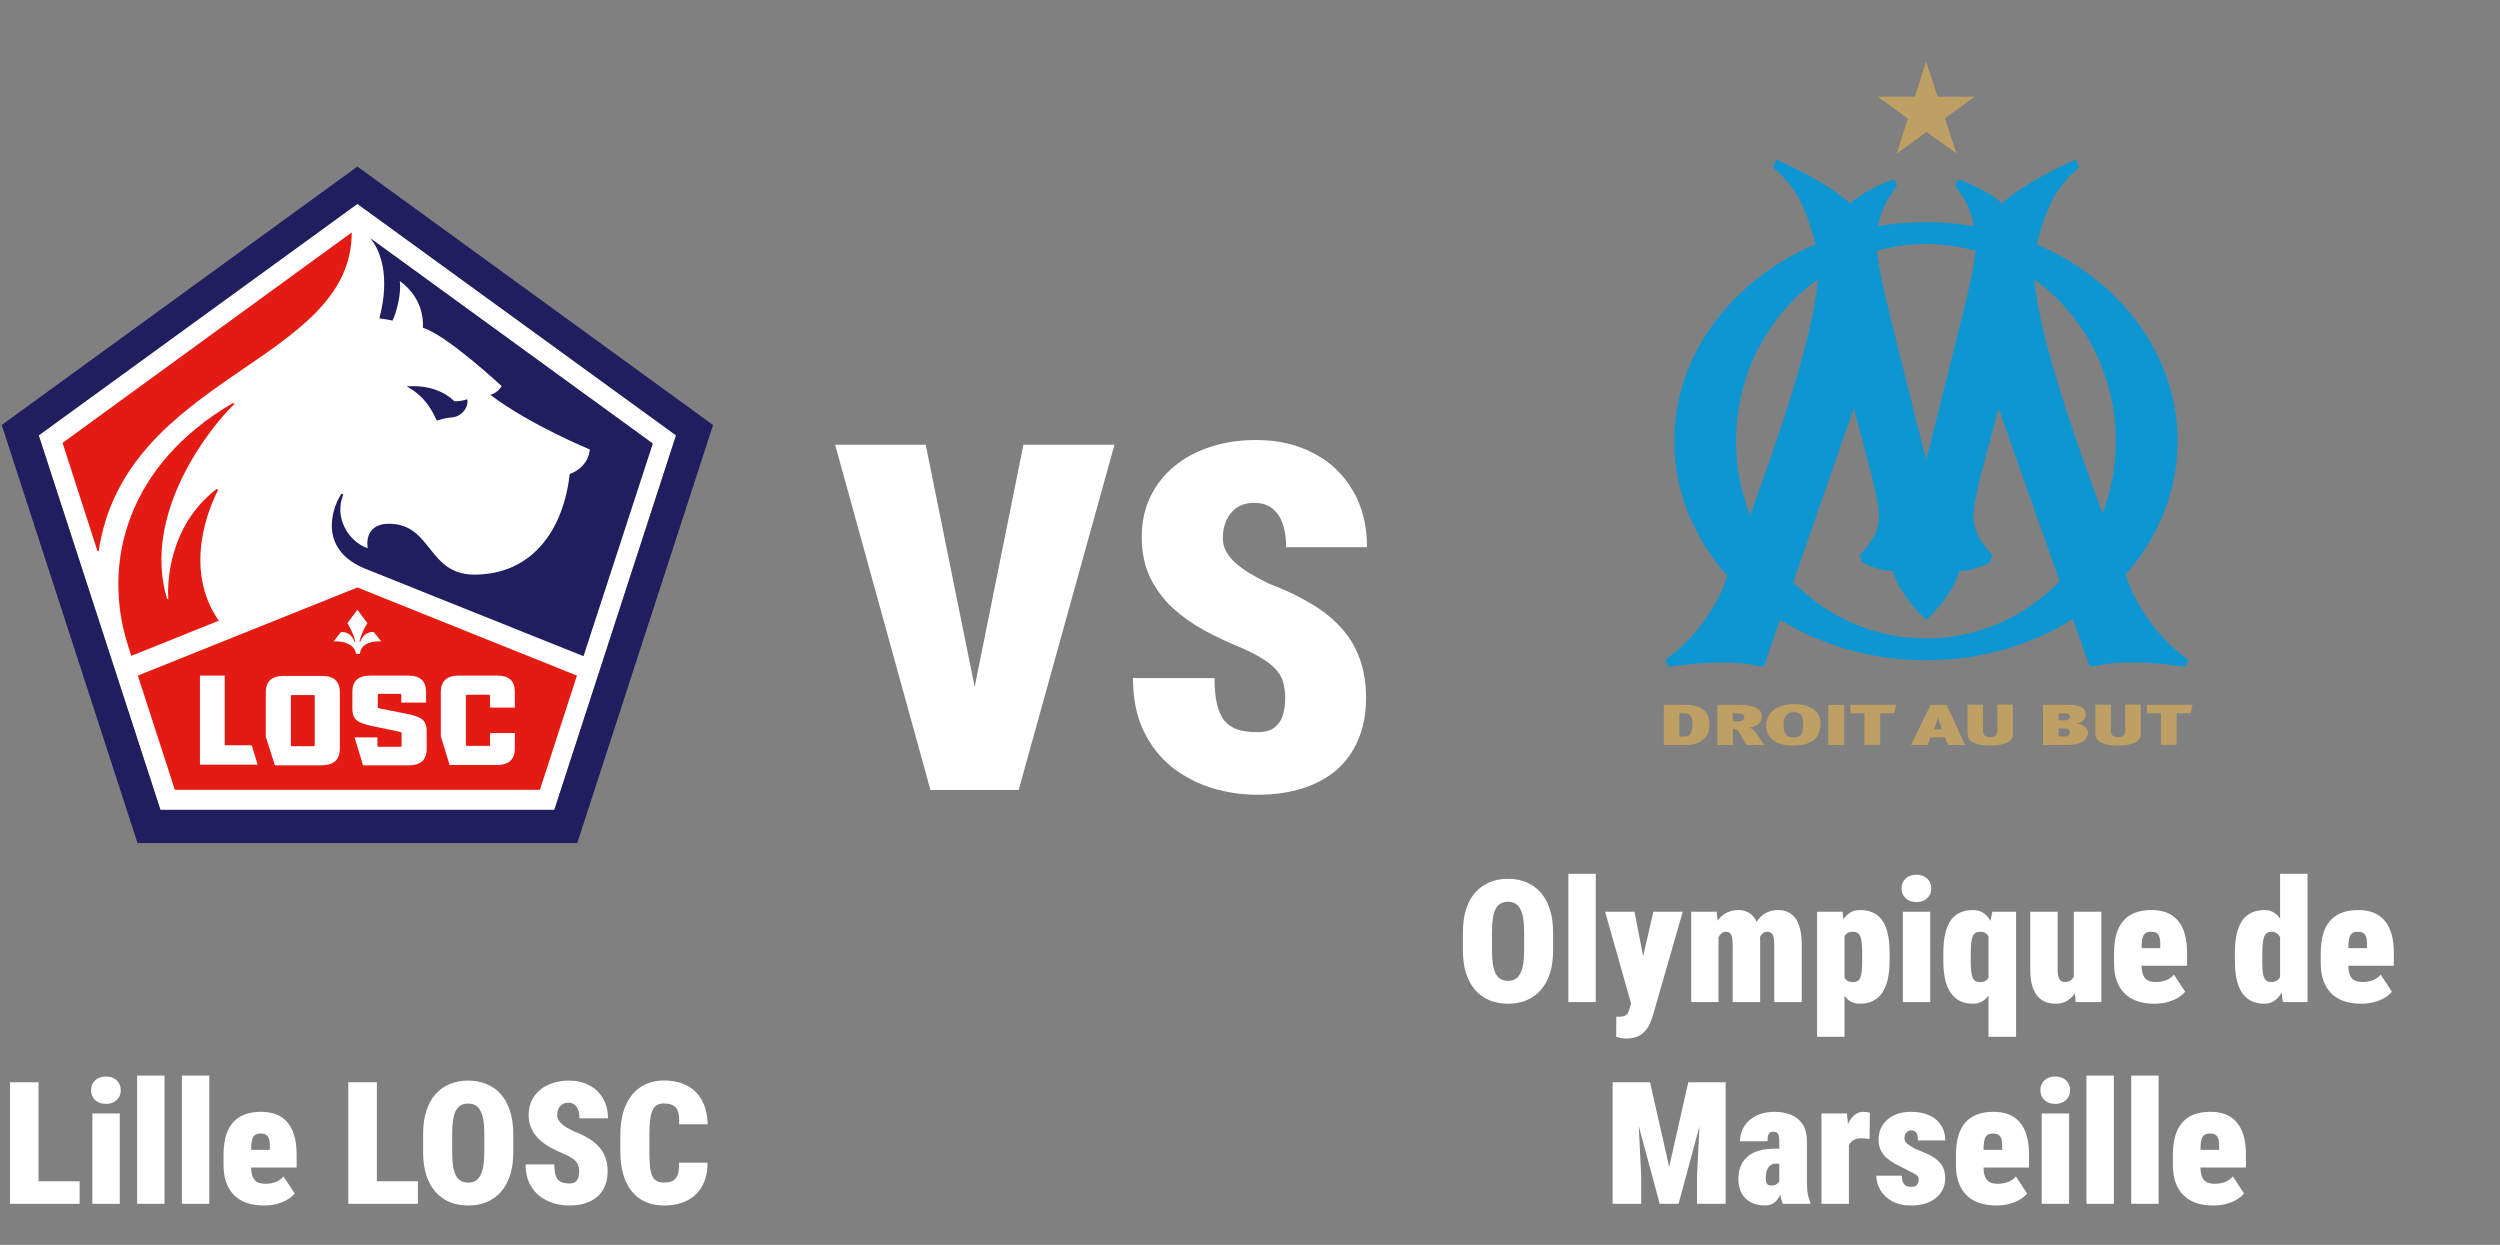
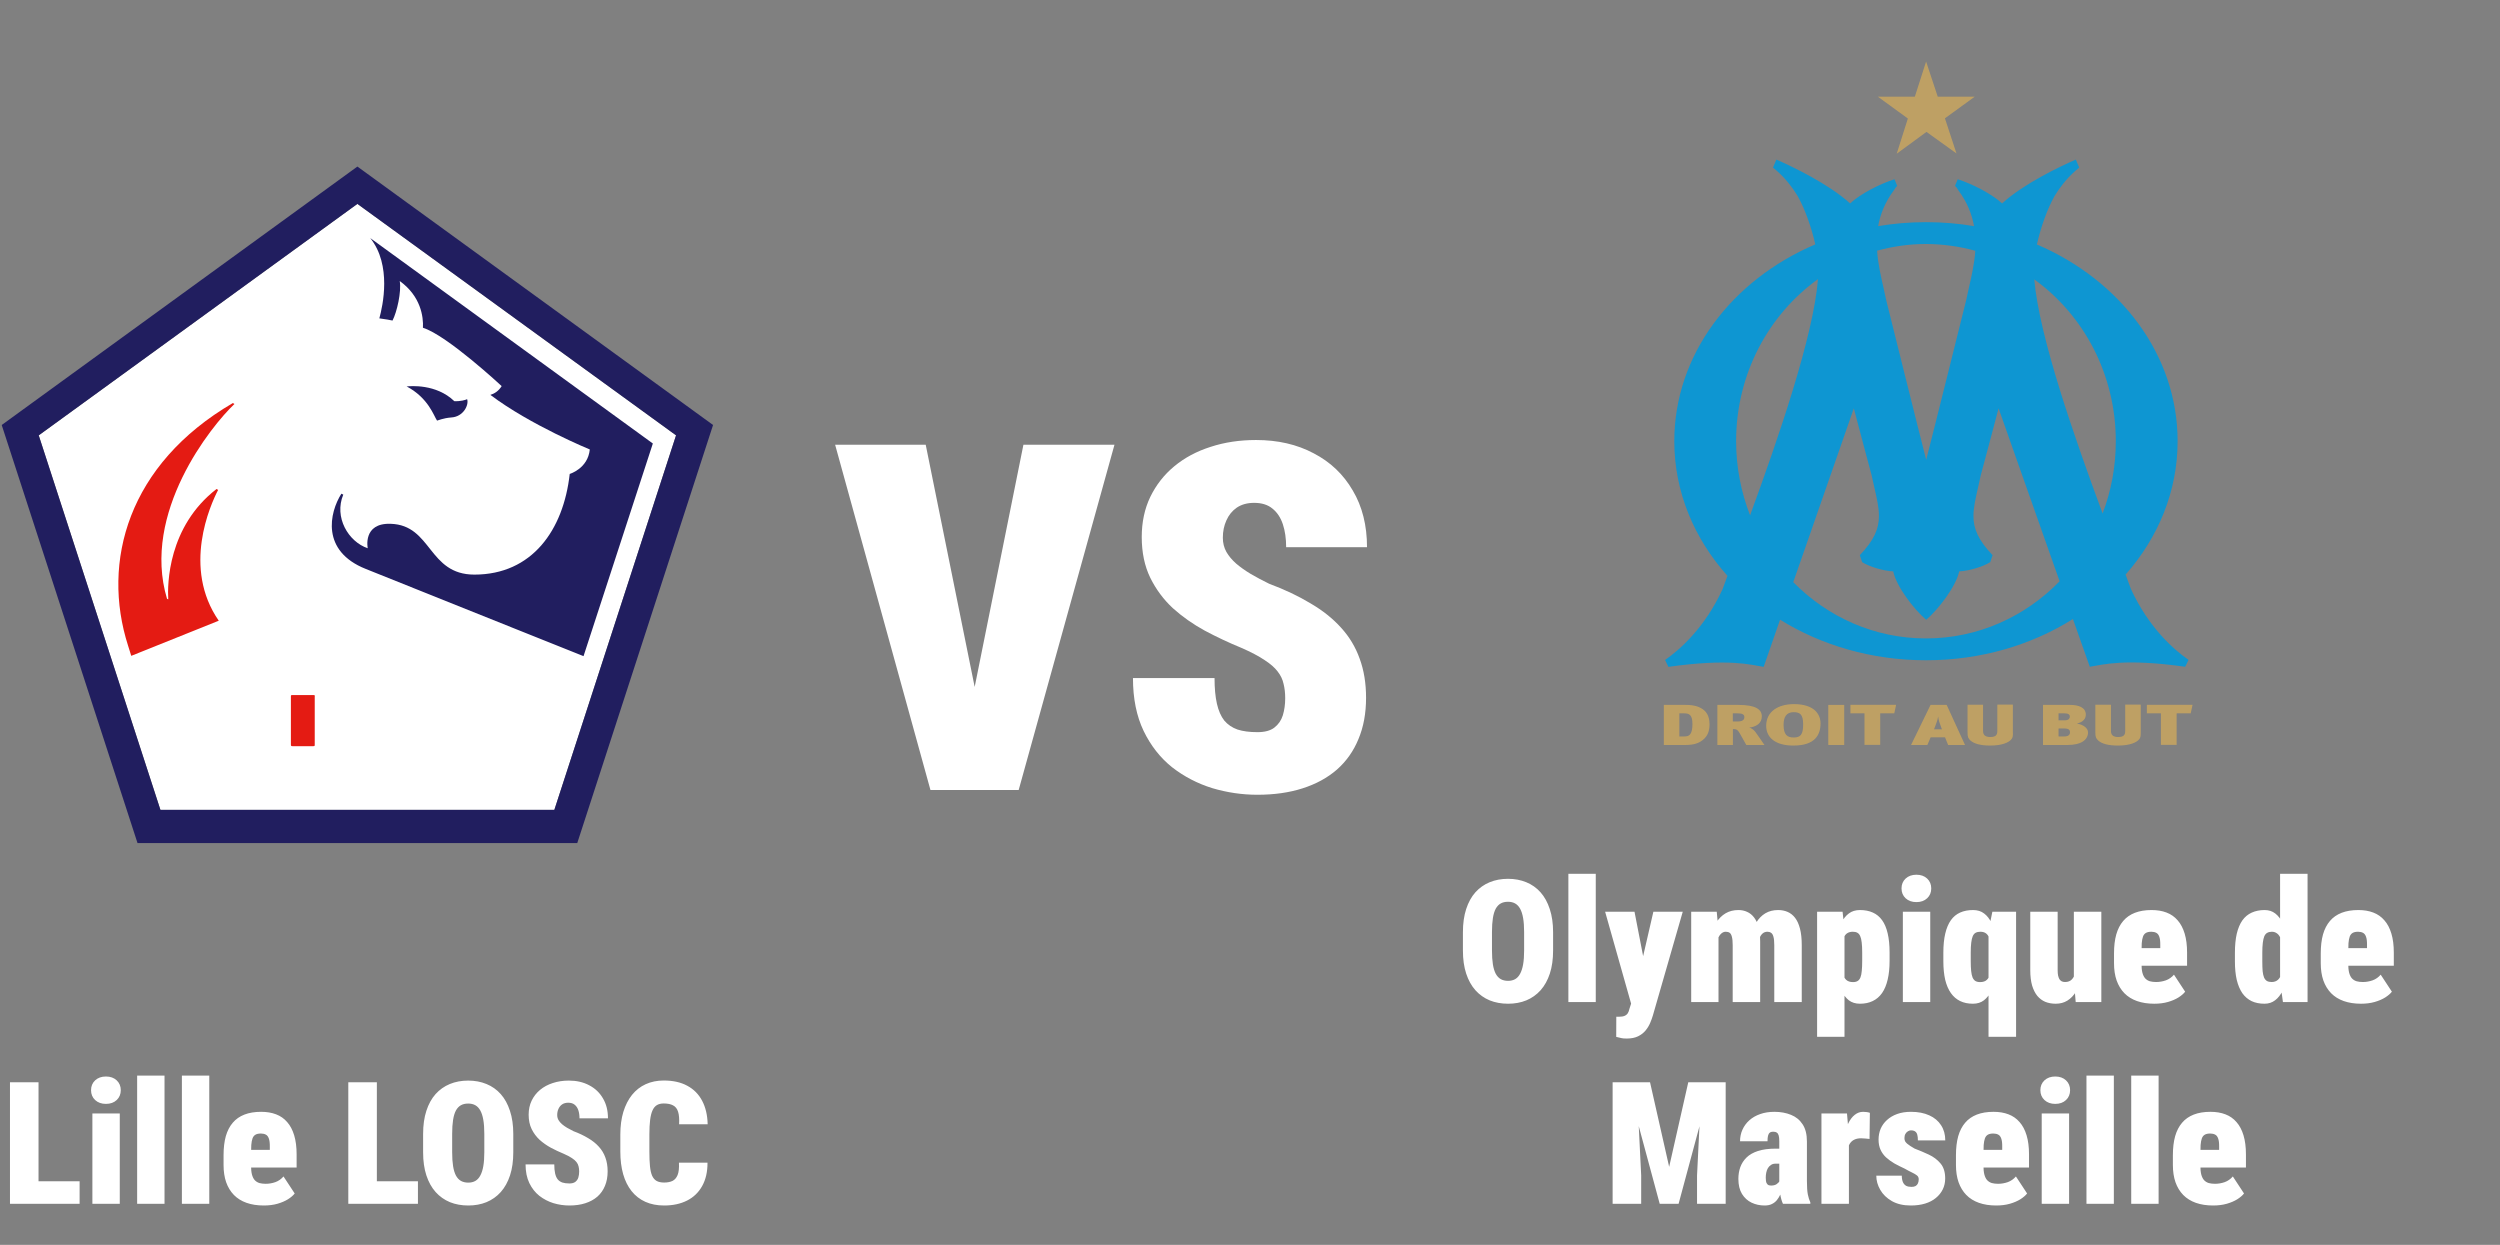
<svg xmlns="http://www.w3.org/2000/svg" width="731" height="364" viewBox="0 0 731 364" fill="none">
  <rect x="0" y="0" width="731" height="364" fill="#808080" stroke="none" />
  <g clip-path="url(#clip0_108_1798)">
    <path d="M162.094 236.799H46.906L11.322 127.296L104.5 59.614L197.678 127.296L162.094 236.799Z" fill="white" />
    <path d="M104.5 48.7L0.5 124.27L40.211 246.52H168.789L208.5 124.27L104.5 48.7ZM162.094 236.799H46.906L11.322 127.296L104.5 59.614L197.678 127.296L162.094 236.799Z" fill="#211E5F" />
    <path d="M108.26 69.61C114.588 77.497 111.928 89.419 110.92 93.088C113.579 93.455 113.304 93.455 114.771 93.73C116.055 91.254 117.431 85.292 116.881 82.174C123.025 86.576 123.851 92.629 123.667 95.839C130.729 98.04 146.687 112.897 146.687 112.897C145.77 114.365 144.577 115.098 143.385 115.465C155.032 124.269 172.457 131.423 172.457 131.423C171.907 137.017 166.588 138.576 166.588 138.576C164.754 154.993 155.583 168.016 138.708 168.016C125.135 168.016 126.327 153.525 114.221 153.158C105.967 152.883 107.526 160.312 107.526 160.312C101.84 158.386 97.621 151.232 100.373 144.629L99.823 144.354C96.338 149.857 93.77 161.137 106.976 166.365C109.636 167.465 170.623 191.86 170.623 191.86L190.891 129.68L108.26 69.61Z" fill="#211E5F" />
    <path d="M127.794 122.986C127.978 122.986 129.537 122.252 131.921 122.069C135.498 121.885 137.149 118.4 136.599 116.75C136.599 116.75 136.599 116.75 136.507 116.75C136.14 116.933 134.673 117.392 132.838 117.3C127.519 112.164 119.907 112.898 118.99 112.989C118.898 112.989 118.898 112.989 118.898 112.989C125.318 116.383 126.877 121.702 127.794 122.986Z" fill="#211E5F" />
    <path d="M91.569 203.233H85.516C85.058 203.233 85.058 203.324 85.058 203.691V217.723C85.058 218.09 85.149 218.181 85.516 218.181H91.569C92.028 218.181 92.028 218.09 92.028 217.723V203.691C92.119 203.324 92.028 203.233 91.569 203.233Z" fill="#E41B13" />
-     <path d="M104.5 171.776L40.303 197.547L51.125 230.929H157.876L168.698 197.547L104.5 171.776ZM58.462 223.684V197.547H65.707V217.907H73.594L75.336 223.593H58.462V223.684ZM99.365 219.007C99.365 219.557 99.273 220.016 99.181 220.474C98.722 222.675 96.888 223.776 93.954 223.776H80.38L77.721 215.43V202.407C77.721 199.198 79.463 197.638 82.948 197.638H94.137C97.622 197.638 99.365 199.198 99.365 202.407V219.007ZM97.53 187.55L99.731 184.799C99.731 184.799 102.391 184.432 103.583 187.459C103.583 187.459 103.583 187.55 103.675 187.642C103.675 187.734 103.767 187.734 103.767 187.734C103.767 187.734 103.858 187.734 103.858 187.642C103.858 187.55 103.858 187.55 103.858 187.459C103.125 184.524 101.566 182.231 101.566 182.231L104.5 178.287L107.435 182.231C107.435 182.231 105.876 184.432 105.142 187.459C105.142 187.55 105.142 187.55 105.142 187.642C105.142 187.734 105.142 187.734 105.234 187.734C105.326 187.734 105.326 187.734 105.326 187.642C105.326 187.55 105.417 187.55 105.417 187.459C106.61 184.432 109.269 184.799 109.269 184.799L111.47 187.55C111.47 187.55 105.601 187 105.234 191.219H104.133C103.4 187 97.53 187.55 97.53 187.55ZM124.768 219.007C124.768 219.374 124.768 219.741 124.677 220.108C124.31 222.584 122.567 223.776 119.541 223.776H106.151L103.675 215.614H110.37V217.907C110.37 218.273 110.461 218.365 110.828 218.365H116.973C117.431 218.365 117.431 218.273 117.431 217.907V214.421C117.431 214.238 117.431 214.146 116.79 213.963L108.444 212.22C104.775 211.303 103.033 210.661 103.033 207.176V202.316C103.033 199.106 104.775 197.547 108.26 197.547H119.357C122.842 197.547 124.585 199.106 124.585 202.316V205.434H117.34V203.325C117.34 202.958 117.248 202.866 116.881 202.866H110.92C110.461 202.866 110.461 202.958 110.461 203.325V206.718C110.461 206.993 110.461 206.993 111.103 207.176L119.449 208.827C122.934 209.653 124.768 210.295 124.768 213.871V219.007V219.007ZM150.539 206.901H143.294V203.6C143.294 203.233 143.202 203.141 142.835 203.141H136.691C136.232 203.141 136.232 203.233 136.232 203.6V217.631C136.232 217.998 136.324 218.09 136.691 218.09H142.835C143.294 218.09 143.294 217.998 143.294 217.631V214.33H150.539V218.915C150.539 222.125 148.705 223.684 145.22 223.684H131.463L128.895 215.247V202.316C128.895 199.198 130.638 197.547 134.123 197.547H145.403C148.888 197.547 150.539 199.106 150.539 202.316V206.901Z" fill="#E41B13" />
-     <path d="M102.849 67.959L18.292 129.497L28.472 161.046L28.839 161.229C36.542 109.413 102.849 106.203 102.849 67.959Z" fill="#E41B13" />
    <path d="M63.78 143.254L63.322 142.979C49.107 153.984 48.923 170.859 49.198 175.261L48.832 175.077C41.311 149.949 61.763 124.545 68.549 118.125L68.091 117.85C37.459 135.733 29.572 164.255 37.459 188.834L38.377 191.769L63.964 181.497C53.234 165.998 61.488 147.656 63.78 143.254Z" fill="#E41B13" />
  </g>
  <path d="M23.278 345.408V352H8.337V345.408H23.278ZM11.267 316.453V352H2.917V316.453H11.267ZM35.022 325.584V352H27.014V325.584H35.022ZM26.623 318.772C26.623 317.601 27.022 316.64 27.819 315.892C28.633 315.143 29.683 314.769 30.969 314.769C32.271 314.769 33.321 315.143 34.118 315.892C34.916 316.64 35.315 317.601 35.315 318.772C35.315 319.944 34.916 320.905 34.118 321.653C33.321 322.402 32.271 322.776 30.969 322.776C29.683 322.776 28.633 322.402 27.819 321.653C27.022 320.905 26.623 319.944 26.623 318.772ZM48.107 314.5V352H40.1V314.5H48.107ZM61.193 314.5V352H53.185V314.5H61.193ZM77.136 352.488C75.248 352.488 73.563 352.228 72.082 351.707C70.617 351.186 69.388 350.421 68.395 349.412C67.403 348.387 66.646 347.142 66.125 345.677C65.62 344.212 65.368 342.535 65.368 340.647V337.767C65.368 335.651 65.588 333.803 66.027 332.225C66.483 330.646 67.159 329.336 68.054 328.294C68.949 327.236 70.088 326.438 71.472 325.901C72.855 325.364 74.483 325.096 76.355 325.096C77.998 325.096 79.455 325.34 80.725 325.828C82.01 326.316 83.093 327.073 83.972 328.099C84.867 329.108 85.55 330.402 86.022 331.98C86.495 333.543 86.731 335.398 86.731 337.547V341.38H68.371V336.229H78.894V335.325C78.91 334.251 78.812 333.437 78.601 332.884C78.405 332.33 78.112 331.956 77.722 331.761C77.331 331.549 76.851 331.443 76.281 331.443C75.614 331.443 75.085 331.557 74.694 331.785C74.304 332.013 74.019 332.371 73.84 332.859C73.661 333.348 73.539 333.999 73.474 334.812C73.425 335.626 73.4 336.611 73.4 337.767V340.647C73.4 341.787 73.49 342.715 73.669 343.431C73.864 344.147 74.141 344.7 74.499 345.091C74.873 345.481 75.321 345.758 75.842 345.921C76.379 346.067 76.989 346.141 77.673 346.141C78.649 346.141 79.602 345.978 80.529 345.652C81.457 345.311 82.246 344.757 82.897 343.992L86.169 348.973C85.73 349.542 85.079 350.104 84.216 350.657C83.353 351.194 82.328 351.634 81.14 351.976C79.951 352.317 78.617 352.488 77.136 352.488ZM122.204 345.408V352H107.263V345.408H122.204ZM110.192 316.453V352H101.843V316.453H110.192ZM150.085 331.565V336.937C150.085 339.492 149.768 341.738 149.133 343.675C148.498 345.612 147.595 347.239 146.423 348.558C145.251 349.86 143.859 350.844 142.248 351.512C140.653 352.163 138.879 352.488 136.926 352.488C134.956 352.488 133.166 352.163 131.555 351.512C129.943 350.844 128.552 349.86 127.38 348.558C126.208 347.239 125.305 345.612 124.67 343.675C124.035 341.738 123.718 339.492 123.718 336.937V331.565C123.718 329.01 124.035 326.756 124.67 324.803C125.305 322.85 126.2 321.222 127.355 319.92C128.527 318.618 129.919 317.633 131.53 316.966C133.142 316.299 134.932 315.965 136.901 315.965C138.854 315.965 140.637 316.299 142.248 316.966C143.876 317.633 145.267 318.618 146.423 319.92C147.578 321.222 148.474 322.85 149.108 324.803C149.759 326.756 150.085 329.01 150.085 331.565ZM141.613 336.937V331.517C141.613 329.922 141.516 328.562 141.32 327.439C141.125 326.316 140.832 325.405 140.441 324.705C140.051 324.005 139.562 323.493 138.977 323.167C138.391 322.841 137.699 322.679 136.901 322.679C136.071 322.679 135.363 322.841 134.777 323.167C134.191 323.493 133.703 324.005 133.312 324.705C132.938 325.405 132.661 326.316 132.482 327.439C132.303 328.562 132.214 329.922 132.214 331.517V336.937C132.214 338.515 132.303 339.866 132.482 340.989C132.661 342.096 132.938 343.007 133.312 343.724C133.703 344.44 134.2 344.969 134.802 345.311C135.404 345.636 136.112 345.799 136.926 345.799C137.707 345.799 138.391 345.636 138.977 345.311C139.579 344.969 140.067 344.44 140.441 343.724C140.832 343.007 141.125 342.096 141.32 340.989C141.516 339.866 141.613 338.515 141.613 336.937ZM169.348 342.552C169.348 341.998 169.291 341.502 169.177 341.062C169.079 340.607 168.876 340.184 168.566 339.793C168.273 339.402 167.826 339.012 167.224 338.621C166.621 338.214 165.816 337.791 164.807 337.352C163.537 336.831 162.292 336.245 161.071 335.594C159.851 334.926 158.752 334.153 157.775 333.274C156.815 332.379 156.042 331.338 155.456 330.149C154.87 328.945 154.577 327.545 154.577 325.95C154.577 324.42 154.87 323.045 155.456 321.824C156.058 320.587 156.88 319.537 157.922 318.675C158.98 317.796 160.225 317.129 161.657 316.673C163.09 316.201 164.652 315.965 166.345 315.965C168.591 315.965 170.568 316.421 172.277 317.332C174.003 318.227 175.345 319.505 176.306 321.165C177.282 322.809 177.771 324.754 177.771 327H169.445C169.445 326.105 169.331 325.315 169.104 324.632C168.876 323.948 168.518 323.411 168.029 323.021C167.557 322.63 166.931 322.435 166.149 322.435C165.45 322.435 164.855 322.597 164.367 322.923C163.895 323.248 163.537 323.688 163.293 324.241C163.049 324.778 162.927 325.372 162.927 326.023C162.927 326.561 163.049 327.049 163.293 327.488C163.537 327.911 163.871 328.31 164.294 328.685C164.733 329.059 165.238 329.417 165.808 329.759C166.394 330.101 167.02 330.434 167.688 330.76C169.299 331.362 170.723 332.037 171.96 332.786C173.213 333.519 174.263 334.357 175.109 335.301C175.956 336.229 176.59 337.286 177.014 338.475C177.453 339.663 177.673 341.006 177.673 342.503C177.673 344.098 177.412 345.514 176.892 346.751C176.387 347.988 175.646 349.038 174.67 349.9C173.693 350.747 172.513 351.39 171.13 351.829C169.763 352.269 168.216 352.488 166.491 352.488C164.912 352.488 163.358 352.26 161.828 351.805C160.314 351.333 158.939 350.617 157.702 349.656C156.481 348.68 155.505 347.435 154.772 345.921C154.04 344.391 153.674 342.576 153.674 340.477H162.072C162.072 341.518 162.154 342.397 162.316 343.113C162.479 343.829 162.731 344.407 163.073 344.847C163.431 345.27 163.887 345.579 164.44 345.774C164.994 345.953 165.677 346.043 166.491 346.043C167.24 346.043 167.818 345.888 168.225 345.579C168.648 345.254 168.941 344.83 169.104 344.31C169.266 343.772 169.348 343.187 169.348 342.552ZM198.522 339.964H206.872C206.888 342.633 206.368 344.912 205.31 346.8C204.268 348.672 202.795 350.088 200.891 351.048C198.986 352.008 196.757 352.488 194.201 352.488C192.134 352.488 190.303 352.13 188.708 351.414C187.113 350.698 185.77 349.656 184.68 348.289C183.589 346.922 182.767 345.27 182.214 343.333C181.66 341.38 181.384 339.166 181.384 336.692V331.736C181.384 329.279 181.677 327.073 182.263 325.12C182.865 323.167 183.711 321.507 184.802 320.14C185.909 318.772 187.243 317.731 188.806 317.015C190.384 316.299 192.142 315.94 194.079 315.94C196.797 315.94 199.092 316.453 200.964 317.479C202.852 318.488 204.3 319.952 205.31 321.873C206.319 323.777 206.856 326.064 206.921 328.733H198.571C198.653 327.187 198.555 325.975 198.278 325.096C198.002 324.201 197.513 323.574 196.813 323.216C196.13 322.841 195.218 322.654 194.079 322.654C193.298 322.654 192.639 322.809 192.102 323.118C191.564 323.427 191.133 323.94 190.808 324.656C190.482 325.356 190.246 326.284 190.1 327.439C189.953 328.595 189.88 330.011 189.88 331.688V336.692C189.88 338.401 189.937 339.834 190.051 340.989C190.165 342.145 190.376 343.081 190.686 343.797C191.011 344.497 191.451 345.001 192.004 345.311C192.574 345.62 193.306 345.774 194.201 345.774C195.145 345.774 195.951 345.62 196.618 345.311C197.285 344.985 197.79 344.407 198.132 343.577C198.474 342.731 198.604 341.526 198.522 339.964Z" fill="white" />
  <path d="M283.715 207.218L299.246 130.047H325.871L297.859 231H280.803L283.715 207.218ZM270.68 130.047L286.28 207.218L289.331 231H272.066L244.193 130.047H270.68ZM375.793 204.167C375.793 202.595 375.631 201.186 375.308 199.938C375.03 198.643 374.452 197.441 373.574 196.332C372.742 195.223 371.471 194.113 369.761 193.004C368.05 191.848 365.762 190.646 362.896 189.398C359.291 187.919 355.755 186.255 352.288 184.406C348.821 182.511 345.701 180.315 342.928 177.819C340.201 175.277 338.005 172.319 336.341 168.944C334.677 165.524 333.845 161.549 333.845 157.019C333.845 152.674 334.677 148.768 336.341 145.301C338.051 141.788 340.385 138.806 343.344 136.356C346.348 133.86 349.884 131.965 353.952 130.671C358.02 129.33 362.457 128.66 367.265 128.66C373.644 128.66 379.26 129.954 384.113 132.543C389.013 135.085 392.826 138.714 395.554 143.429C398.327 148.097 399.714 153.621 399.714 160H376.07C376.07 157.458 375.747 155.216 375.1 153.274C374.452 151.333 373.436 149.808 372.049 148.698C370.708 147.589 368.929 147.034 366.71 147.034C364.722 147.034 363.035 147.496 361.648 148.421C360.308 149.345 359.291 150.593 358.598 152.165C357.904 153.69 357.558 155.378 357.558 157.227C357.558 158.752 357.904 160.139 358.598 161.387C359.291 162.589 360.239 163.721 361.44 164.784C362.688 165.847 364.121 166.864 365.739 167.835C367.403 168.806 369.183 169.753 371.078 170.678C375.654 172.388 379.699 174.306 383.212 176.433C386.771 178.513 389.753 180.893 392.156 183.574C394.56 186.209 396.363 189.214 397.564 192.588C398.812 195.962 399.437 199.776 399.437 204.028C399.437 208.558 398.697 212.58 397.218 216.093C395.785 219.606 393.682 222.587 390.908 225.037C388.135 227.441 384.784 229.267 380.854 230.515C376.972 231.763 372.58 232.387 367.681 232.387C363.197 232.387 358.783 231.74 354.438 230.445C350.139 229.105 346.233 227.071 342.72 224.344C339.253 221.57 336.479 218.034 334.399 213.735C332.319 209.39 331.279 204.236 331.279 198.273H355.131C355.131 201.232 355.362 203.728 355.824 205.762C356.286 207.796 357.003 209.437 357.974 210.685C358.991 211.886 360.285 212.765 361.856 213.319C363.428 213.828 365.369 214.082 367.681 214.082C369.807 214.082 371.448 213.643 372.604 212.765C373.805 211.84 374.637 210.638 375.1 209.159C375.562 207.634 375.793 205.97 375.793 204.167Z" fill="white" />
  <path d="M566.596 28.271H577.406L568.696 34.598L572.072 44.869L563.305 38.57L554.595 44.954L557.858 34.655L549.09 28.271H559.9L563.192 18L566.596 28.271Z" fill="#BEA064" />
  <path d="M623.086 172.234C622.632 170.986 622.122 169.567 621.526 168.007C631.059 157.197 636.734 143.691 636.734 128.994C636.734 103.743 619.965 81.924 595.593 71.483C596.7 66.517 598.601 61.155 600.729 57.353C601.551 55.991 602.488 54.658 603.481 53.438C603.538 53.381 603.765 53.154 603.765 53.154L603.736 53.126C605.268 51.31 606.772 49.948 607.964 49.011L606.971 46.657C602.062 48.813 591.734 53.721 585.407 59.481C582.343 56.644 576.64 53.75 572.441 52.416L571.647 54.346C572.186 54.885 572.242 54.97 572.526 55.509L572.554 55.566L572.583 55.594C575.193 59.084 576.583 62.63 577.208 66.12C572.668 65.354 567.958 64.957 563.163 64.957C558.368 64.957 553.715 65.354 549.175 66.12C549.799 62.63 551.19 59.084 553.8 55.594L553.828 55.566L553.857 55.509C554.169 54.97 554.226 54.885 554.736 54.346L553.942 52.416C549.714 53.75 544.011 56.644 540.976 59.481C534.62 53.75 524.292 48.813 519.412 46.657L518.419 49.011C519.611 49.948 521.086 51.281 522.647 53.126L522.618 53.154C522.618 53.154 522.845 53.409 522.902 53.438C523.895 54.658 524.831 55.991 525.654 57.353C527.782 61.155 529.683 66.517 530.79 71.454C506.389 81.867 489.564 103.714 489.564 128.994C489.564 143.833 495.38 157.509 505.112 168.376C504.573 169.794 504.119 171.1 503.694 172.234C498.473 183.64 491.039 190.081 486.869 192.975L487.833 194.989C505.651 192.493 511.752 194.365 515.695 194.989L520.49 181.2C532.52 188.662 547.246 193.06 563.163 193.06C579.194 193.06 594.033 188.606 606.119 181.002L611.056 194.961C615.029 194.337 621.129 192.464 638.947 194.961L639.94 192.947C635.769 190.081 628.335 183.64 623.086 172.234ZM618.66 129.023C618.66 136.485 617.298 143.578 614.802 150.132C606.63 128.086 596.246 98.409 594.827 81.697C609.24 92.11 618.66 109.417 618.66 129.023ZM577.576 73.327C577.321 77.157 576.47 80.789 575.704 84.137C575.704 84.137 574.909 87.683 574.909 87.769C574.909 87.797 564.865 128.143 563.22 134.442C561.574 128.143 551.53 87.797 551.53 87.769C551.53 87.683 550.736 84.137 550.736 84.137C549.97 80.789 549.119 77.129 548.863 73.299C553.431 72.05 558.226 71.341 563.163 71.341C568.128 71.369 572.98 72.05 577.576 73.327ZM507.638 129.023C507.638 109.36 517.114 92.025 531.584 81.612C530.222 98.465 519.838 128.54 511.723 150.671C509.113 143.975 507.638 136.683 507.638 129.023ZM563.163 186.676C548.04 186.676 534.365 180.406 524.349 170.22L542.054 119.404C543.728 125.76 547.246 138.925 547.246 138.896L548.012 142.33C548.778 145.678 549.402 148.373 549.402 150.87C549.402 154.587 548.04 157.878 543.813 162.332L544.494 164.375C546.678 165.737 550.679 166.929 553.573 167.071C554.481 171.468 559.616 178.164 563.22 181.229C566.823 178.136 571.959 171.44 572.867 167.071C575.761 166.929 579.761 165.737 581.946 164.375L582.627 162.332C578.399 157.878 577.037 154.587 577.037 150.87C577.037 148.373 577.662 145.678 578.428 142.33L579.194 138.896C579.194 138.925 582.712 125.76 584.386 119.404L602.232 169.965C592.188 180.292 578.399 186.676 563.163 186.676Z" fill="#0E96D2" />
  <path d="M497.849 216.411C496.743 217.29 495.296 217.829 492.912 217.829H486.5V206.111H492.742C493.962 206.111 495.523 206.168 496.97 206.849C498.984 207.785 499.864 209.374 499.864 211.786C499.864 213.573 499.466 215.134 497.849 216.411ZM492.43 208.58H491.04V215.333H492.572C493.849 215.333 494.87 214.907 494.87 211.672C494.87 208.92 493.82 208.58 492.43 208.58Z" fill="#BEA064" />
  <path d="M510.617 217.829L508.772 214.538C508.092 213.318 507.694 213.176 506.701 213.176V217.829H502.162V206.111H508.262C513.482 206.111 515.156 207.502 515.156 209.459C515.156 211.474 513.567 212.495 511.468 212.751C512.064 212.864 512.801 213.403 513.255 213.999C513.851 214.793 515.327 216.95 515.922 217.829H510.617ZM506.673 208.58V210.963H507.978C509.539 210.963 510.049 210.481 510.049 209.686C510.049 208.835 509.368 208.58 507.95 208.58H506.673Z" fill="#BEA064" />
  <path d="M516.433 212.24C516.433 208.069 519.895 205.884 524.548 205.884C530.563 205.884 532.322 208.92 532.322 211.502C532.322 214.879 530.733 218 524.406 218C519.27 218.028 516.433 215.758 516.433 212.24ZM527.243 211.871C527.243 208.949 526.392 208.239 524.434 208.239C522.363 208.239 521.512 209.658 521.512 211.899C521.512 214.907 522.618 215.645 524.491 215.645C526.392 215.645 527.243 214.879 527.243 211.871Z" fill="#BEA064" />
  <path d="M534.592 217.829V206.111H539.245V217.829H534.592Z" fill="#BEA064" />
  <path d="M553.886 208.58H549.771V217.801H545.175V208.58H541.061V206.083H554.425L553.886 208.58Z" fill="#BEA064" />
  <path d="M569.632 217.829L568.724 215.588H564.525L563.561 217.829H558.794L564.497 206.111H569.207L574.569 217.829H569.632ZM567.05 211.105C566.88 210.594 566.738 209.885 566.71 209.459C566.653 209.885 566.54 210.538 566.228 211.332L565.518 213.261H567.816L567.05 211.105Z" fill="#BEA064" />
  <path d="M588.585 214.198C588.585 215.219 588.528 215.673 588.16 216.127C587.422 217.092 585.436 218 581.946 218C579.165 218 577.236 217.489 576.158 216.524C575.505 215.872 575.307 215.588 575.307 214.027V206.055H579.846V213.715C579.846 214.793 580.357 215.503 581.946 215.503C583.563 215.503 584.017 214.907 584.017 213.744V206.026H588.557V214.198H588.585Z" fill="#BEA064" />
  <path d="M604.559 217.829H597.381V206.111H605.24C607.794 206.111 609.893 206.849 609.893 208.977C609.893 210.027 609.241 211.133 607.283 211.559C609.014 211.871 610.546 212.779 610.546 214.198C610.489 216.326 608.588 217.829 604.559 217.829ZM601.921 208.58V210.623H603.736C604.815 210.623 605.212 210.112 605.212 209.516C605.212 208.92 604.758 208.58 603.68 208.58H601.921ZM603.595 213.006H601.921V215.333H603.651C604.786 215.333 605.268 214.85 605.268 214.113C605.268 213.517 604.985 213.006 603.595 213.006Z" fill="#BEA064" />
  <path d="M625.952 214.198C625.952 215.219 625.896 215.673 625.527 216.127C624.789 217.092 622.803 218 619.313 218C616.504 218 614.575 217.489 613.525 216.524C612.872 215.872 612.674 215.588 612.674 214.027V206.055H617.242V213.715C617.242 214.793 617.753 215.503 619.341 215.503C620.959 215.503 621.413 214.907 621.413 213.744V206.026H625.952V214.198Z" fill="#BEA064" />
  <path d="M640.564 208.58H636.45V217.801H631.854V208.58H627.74V206.083H641.103L640.564 208.58Z" fill="#BEA064" />
  <path d="M454.125 272.565V277.937C454.125 280.492 453.808 282.738 453.173 284.675C452.538 286.612 451.635 288.239 450.463 289.558C449.291 290.86 447.899 291.844 446.288 292.512C444.693 293.163 442.919 293.488 440.966 293.488C438.996 293.488 437.206 293.163 435.595 292.512C433.983 291.844 432.592 290.86 431.42 289.558C430.248 288.239 429.345 286.612 428.71 284.675C428.075 282.738 427.758 280.492 427.758 277.937V272.565C427.758 270.01 428.075 267.756 428.71 265.803C429.345 263.85 430.24 262.222 431.396 260.92C432.567 259.618 433.959 258.633 435.57 257.966C437.182 257.299 438.972 256.965 440.941 256.965C442.895 256.965 444.677 257.299 446.288 257.966C447.916 258.633 449.307 259.618 450.463 260.92C451.618 262.222 452.514 263.85 453.148 265.803C453.799 267.756 454.125 270.01 454.125 272.565ZM445.653 277.937V272.517C445.653 270.922 445.556 269.562 445.36 268.439C445.165 267.316 444.872 266.405 444.481 265.705C444.091 265.005 443.603 264.493 443.017 264.167C442.431 263.841 441.739 263.679 440.941 263.679C440.111 263.679 439.403 263.841 438.817 264.167C438.231 264.493 437.743 265.005 437.353 265.705C436.978 266.405 436.701 267.316 436.522 268.439C436.343 269.562 436.254 270.922 436.254 272.517V277.937C436.254 279.515 436.343 280.866 436.522 281.989C436.701 283.096 436.978 284.007 437.353 284.724C437.743 285.44 438.24 285.969 438.842 286.311C439.444 286.636 440.152 286.799 440.966 286.799C441.747 286.799 442.431 286.636 443.017 286.311C443.619 285.969 444.107 285.44 444.481 284.724C444.872 284.007 445.165 283.096 445.36 281.989C445.556 280.866 445.653 279.515 445.653 277.937ZM466.601 255.5V293H458.593V255.5H466.601ZM478.075 289.899L483.446 266.584H492.04L483.3 296.931C483.104 297.598 482.844 298.314 482.519 299.079C482.193 299.86 481.745 300.601 481.176 301.301C480.606 302.001 479.874 302.57 478.979 303.01C478.083 303.449 476.985 303.669 475.683 303.669C474.934 303.669 474.413 303.628 474.12 303.547C473.827 303.482 473.314 303.36 472.582 303.181L472.606 297.297C472.785 297.297 472.916 297.297 472.997 297.297C473.078 297.297 473.209 297.297 473.388 297.297C474.088 297.297 474.641 297.207 475.048 297.028C475.455 296.849 475.764 296.589 475.976 296.247C476.187 295.905 476.342 295.49 476.439 295.002L478.075 289.899ZM477.929 266.584L481.518 285.065L482.372 293.781H477.025L469.335 266.584H477.929ZM502.489 272.175V293H494.506V266.584H501.977L502.489 272.175ZM501.537 278.889L499.755 278.938C499.722 277.082 499.885 275.373 500.243 273.811C500.601 272.248 501.138 270.889 501.854 269.733C502.587 268.578 503.49 267.683 504.564 267.048C505.639 266.413 506.892 266.096 508.324 266.096C509.252 266.096 510.098 266.275 510.863 266.633C511.645 266.975 512.32 267.52 512.89 268.269C513.459 269.001 513.899 269.961 514.208 271.149C514.517 272.321 514.672 273.729 514.672 275.373V293H506.64V276.423C506.64 275.3 506.558 274.453 506.396 273.884C506.249 273.314 506.029 272.932 505.736 272.736C505.443 272.541 505.061 272.443 504.589 272.443C504.149 272.443 503.734 272.606 503.344 272.932C502.969 273.257 502.644 273.713 502.367 274.299C502.09 274.868 501.879 275.544 501.732 276.325C501.602 277.106 501.537 277.961 501.537 278.889ZM513.744 278.889L511.596 278.938C511.563 277.082 511.71 275.373 512.035 273.811C512.361 272.248 512.865 270.889 513.549 269.733C514.249 268.578 515.128 267.683 516.186 267.048C517.243 266.413 518.497 266.096 519.945 266.096C520.938 266.096 521.85 266.275 522.68 266.633C523.526 266.991 524.258 267.569 524.877 268.366C525.495 269.164 525.976 270.222 526.317 271.54C526.659 272.842 526.83 274.453 526.83 276.374V293H518.798V276.374C518.798 275.284 518.716 274.462 518.554 273.908C518.407 273.339 518.179 272.956 517.87 272.761C517.577 272.549 517.219 272.443 516.796 272.443C516.259 272.443 515.795 272.606 515.404 272.932C515.03 273.257 514.713 273.713 514.452 274.299C514.208 274.868 514.029 275.544 513.915 276.325C513.801 277.106 513.744 277.961 513.744 278.889ZM539.33 271.662V303.156H531.322V266.584H538.769L539.33 271.662ZM552.514 278.498V280.964C552.514 283.047 552.326 284.87 551.952 286.433C551.594 287.995 551.049 289.305 550.316 290.363C549.584 291.405 548.673 292.186 547.582 292.707C546.508 293.228 545.263 293.488 543.847 293.488C542.561 293.488 541.479 293.155 540.6 292.487C539.737 291.804 539.021 290.868 538.451 289.68C537.898 288.492 537.45 287.132 537.108 285.603C536.767 284.056 536.482 282.437 536.254 280.744V279.06C536.482 277.237 536.758 275.536 537.084 273.957C537.41 272.378 537.857 271.003 538.427 269.831C538.996 268.659 539.721 267.748 540.6 267.097C541.479 266.429 542.561 266.096 543.847 266.096C545.279 266.096 546.532 266.34 547.606 266.828C548.681 267.3 549.584 268.041 550.316 269.05C551.049 270.059 551.594 271.345 551.952 272.907C552.326 274.47 552.514 276.333 552.514 278.498ZM544.506 280.964V278.498C544.506 277.326 544.457 276.35 544.359 275.568C544.278 274.787 544.132 274.169 543.92 273.713C543.708 273.241 543.432 272.915 543.09 272.736C542.748 272.541 542.309 272.443 541.771 272.443C541.169 272.443 540.657 272.565 540.233 272.81C539.826 273.037 539.501 273.404 539.257 273.908C539.029 274.396 538.874 275.015 538.793 275.764C538.712 276.496 538.695 277.367 538.744 278.376V281.452C538.663 282.591 538.695 283.592 538.842 284.455C538.988 285.301 539.298 285.969 539.77 286.457C540.258 286.929 540.941 287.165 541.82 287.165C542.374 287.165 542.821 287.059 543.163 286.848C543.521 286.636 543.798 286.286 543.993 285.798C544.188 285.31 544.319 284.667 544.384 283.869C544.465 283.072 544.506 282.103 544.506 280.964ZM564.403 266.584V293H556.396V266.584H564.403ZM556.005 259.772C556.005 258.601 556.404 257.64 557.201 256.892C558.015 256.143 559.065 255.769 560.351 255.769C561.653 255.769 562.702 256.143 563.5 256.892C564.298 257.64 564.696 258.601 564.696 259.772C564.696 260.944 564.298 261.905 563.5 262.653C562.702 263.402 561.653 263.776 560.351 263.776C559.065 263.776 558.015 263.402 557.201 262.653C556.404 261.905 556.005 260.944 556.005 259.772ZM581.444 303.156V272.126L582.567 266.584H589.501V303.156H581.444ZM568.236 281.013V278.547C568.236 276.382 568.424 274.519 568.798 272.956C569.172 271.377 569.717 270.083 570.434 269.074C571.15 268.065 572.053 267.316 573.144 266.828C574.234 266.34 575.495 266.096 576.928 266.096C578.214 266.096 579.288 266.429 580.15 267.097C581.029 267.748 581.745 268.667 582.299 269.855C582.868 271.027 583.324 272.411 583.666 274.006C584.024 275.585 584.309 277.285 584.521 279.108V280.769C584.276 282.478 583.975 284.097 583.617 285.627C583.275 287.157 582.82 288.516 582.25 289.704C581.697 290.876 580.98 291.804 580.102 292.487C579.239 293.155 578.165 293.488 576.879 293.488C575.463 293.488 574.218 293.228 573.144 292.707C572.069 292.186 571.166 291.405 570.434 290.363C569.701 289.322 569.148 288.028 568.773 286.481C568.415 284.919 568.236 283.096 568.236 281.013ZM576.244 278.547V281.013C576.244 282.152 576.285 283.12 576.366 283.918C576.448 284.699 576.586 285.334 576.781 285.822C576.993 286.294 577.27 286.636 577.611 286.848C577.969 287.059 578.425 287.165 578.979 287.165C579.874 287.165 580.549 286.929 581.005 286.457C581.477 285.985 581.794 285.318 581.957 284.455C582.12 283.592 582.152 282.575 582.055 281.403V278.425C582.087 277.416 582.063 276.537 581.981 275.788C581.9 275.039 581.737 274.421 581.493 273.933C581.265 273.428 580.948 273.054 580.541 272.81C580.15 272.565 579.646 272.443 579.027 272.443C578.507 272.443 578.059 272.541 577.685 272.736C577.326 272.932 577.042 273.265 576.83 273.737C576.635 274.193 576.488 274.82 576.391 275.617C576.293 276.398 576.244 277.375 576.244 278.547ZM606.396 286.579V266.584H614.428V293H606.933L606.396 286.579ZM607.128 281.208L609.105 281.159C609.105 282.933 608.926 284.577 608.568 286.091C608.21 287.588 607.689 288.89 607.006 289.997C606.322 291.104 605.484 291.966 604.491 292.585C603.515 293.187 602.383 293.488 601.098 293.488C599.991 293.488 598.982 293.309 598.07 292.951C597.175 292.577 596.394 291.999 595.727 291.218C595.076 290.42 594.563 289.403 594.188 288.166C593.83 286.913 593.651 285.415 593.651 283.674V266.584H601.659V283.723C601.659 284.309 601.7 284.813 601.781 285.236C601.879 285.66 602.009 286.018 602.172 286.311C602.351 286.587 602.579 286.799 602.855 286.945C603.132 287.076 603.458 287.141 603.832 287.141C604.678 287.141 605.346 286.88 605.834 286.359C606.322 285.839 606.656 285.131 606.835 284.235C607.03 283.34 607.128 282.331 607.128 281.208ZM629.906 293.488C628.018 293.488 626.334 293.228 624.853 292.707C623.388 292.186 622.159 291.421 621.166 290.412C620.173 289.387 619.416 288.142 618.896 286.677C618.391 285.212 618.139 283.535 618.139 281.647V278.767C618.139 276.651 618.358 274.803 618.798 273.225C619.254 271.646 619.929 270.336 620.824 269.294C621.719 268.236 622.859 267.438 624.242 266.901C625.626 266.364 627.253 266.096 629.125 266.096C630.769 266.096 632.226 266.34 633.495 266.828C634.781 267.316 635.863 268.073 636.742 269.099C637.637 270.108 638.321 271.402 638.793 272.98C639.265 274.543 639.501 276.398 639.501 278.547V282.38H621.142V277.229H631.664V276.325C631.68 275.251 631.583 274.437 631.371 273.884C631.176 273.33 630.883 272.956 630.492 272.761C630.102 272.549 629.621 272.443 629.052 272.443C628.384 272.443 627.855 272.557 627.465 272.785C627.074 273.013 626.789 273.371 626.61 273.859C626.431 274.348 626.309 274.999 626.244 275.812C626.195 276.626 626.171 277.611 626.171 278.767V281.647C626.171 282.787 626.26 283.715 626.439 284.431C626.635 285.147 626.911 285.7 627.27 286.091C627.644 286.481 628.091 286.758 628.612 286.921C629.149 287.067 629.76 287.141 630.443 287.141C631.42 287.141 632.372 286.978 633.3 286.652C634.228 286.311 635.017 285.757 635.668 284.992L638.939 289.973C638.5 290.542 637.849 291.104 636.986 291.657C636.124 292.194 635.098 292.634 633.91 292.976C632.722 293.317 631.387 293.488 629.906 293.488ZM666.698 286.945V255.5H674.73V293H667.528L666.698 286.945ZM653.49 281.086V278.62C653.49 276.455 653.669 274.592 654.027 273.029C654.402 271.451 654.947 270.148 655.663 269.123C656.396 268.098 657.307 267.341 658.397 266.853C659.504 266.348 660.766 266.096 662.182 266.096C663.386 266.096 664.42 266.429 665.282 267.097C666.145 267.764 666.869 268.692 667.455 269.88C668.057 271.068 668.546 272.46 668.92 274.055C669.311 275.65 669.604 277.359 669.799 279.182V280.842C669.571 282.551 669.27 284.17 668.896 285.7C668.521 287.214 668.033 288.557 667.431 289.729C666.845 290.9 666.112 291.82 665.233 292.487C664.371 293.155 663.337 293.488 662.133 293.488C660.701 293.488 659.447 293.236 658.373 292.731C657.299 292.211 656.396 291.438 655.663 290.412C654.947 289.37 654.402 288.076 654.027 286.53C653.669 284.984 653.49 283.169 653.49 281.086ZM661.498 278.62V281.086C661.498 282.225 661.531 283.186 661.596 283.967C661.677 284.732 661.815 285.35 662.011 285.822C662.222 286.294 662.507 286.636 662.865 286.848C663.223 287.043 663.679 287.141 664.232 287.141C664.997 287.141 665.624 286.913 666.112 286.457C666.601 286.001 666.951 285.35 667.162 284.504C667.374 283.641 667.431 282.632 667.333 281.477V278.498C667.398 277.489 667.366 276.61 667.235 275.861C667.121 275.096 666.926 274.462 666.649 273.957C666.389 273.452 666.055 273.078 665.648 272.834C665.258 272.574 664.802 272.443 664.281 272.443C663.76 272.443 663.313 272.549 662.938 272.761C662.58 272.956 662.296 273.29 662.084 273.762C661.889 274.234 661.742 274.868 661.645 275.666C661.547 276.464 661.498 277.448 661.498 278.62ZM690.355 293.488C688.467 293.488 686.783 293.228 685.302 292.707C683.837 292.186 682.608 291.421 681.615 290.412C680.622 289.387 679.866 288.142 679.345 286.677C678.84 285.212 678.588 283.535 678.588 281.647V278.767C678.588 276.651 678.808 274.803 679.247 273.225C679.703 271.646 680.378 270.336 681.273 269.294C682.169 268.236 683.308 267.438 684.691 266.901C686.075 266.364 687.702 266.096 689.574 266.096C691.218 266.096 692.675 266.34 693.944 266.828C695.23 267.316 696.312 268.073 697.191 269.099C698.087 270.108 698.77 271.402 699.242 272.98C699.714 274.543 699.95 276.398 699.95 278.547V282.38H681.591V277.229H692.113V276.325C692.13 275.251 692.032 274.437 691.82 273.884C691.625 273.33 691.332 272.956 690.941 272.761C690.551 272.549 690.071 272.443 689.501 272.443C688.834 272.443 688.305 272.557 687.914 272.785C687.523 273.013 687.239 273.371 687.06 273.859C686.881 274.348 686.758 274.999 686.693 275.812C686.645 276.626 686.62 277.611 686.62 278.767V281.647C686.62 282.787 686.71 283.715 686.889 284.431C687.084 285.147 687.361 285.7 687.719 286.091C688.093 286.481 688.541 286.758 689.062 286.921C689.599 287.067 690.209 287.141 690.893 287.141C691.869 287.141 692.821 286.978 693.749 286.652C694.677 286.311 695.466 285.757 696.117 284.992L699.389 289.973C698.949 290.542 698.298 291.104 697.436 291.657C696.573 292.194 695.548 292.634 694.359 292.976C693.171 293.317 691.837 293.488 690.355 293.488ZM475.707 316.453H482.47L488.061 341.185L493.651 316.453H500.39L490.819 352H485.302L475.707 316.453ZM471.532 316.453H478.539L479.882 343.699V352H471.532V316.453ZM497.558 316.453H504.589V352H496.215V343.699L497.558 316.453ZM520.263 345.359V333.738C520.263 332.99 520.206 332.42 520.092 332.029C519.978 331.622 519.791 331.338 519.53 331.175C519.286 330.996 518.92 330.906 518.432 330.906C518.041 330.906 517.724 331.004 517.479 331.199C517.235 331.395 517.064 331.696 516.967 332.103C516.869 332.509 516.82 333.047 516.82 333.714H508.788C508.788 332.493 509.024 331.362 509.496 330.32C509.968 329.262 510.644 328.343 511.522 327.562C512.401 326.78 513.451 326.178 514.672 325.755C515.909 325.315 517.292 325.096 518.822 325.096C520.629 325.096 522.248 325.389 523.681 325.975C525.113 326.544 526.244 327.464 527.074 328.733C527.921 330.003 528.344 331.688 528.344 333.787V345.335C528.344 347.06 528.433 348.37 528.612 349.266C528.791 350.145 529.035 350.918 529.345 351.585V352H521.337C520.963 351.186 520.686 350.193 520.507 349.021C520.344 347.833 520.263 346.613 520.263 345.359ZM521.166 335.862L521.215 340.257H519.14C518.635 340.257 518.204 340.379 517.846 340.623C517.488 340.851 517.187 341.16 516.942 341.551C516.715 341.941 516.552 342.381 516.454 342.869C516.356 343.341 516.308 343.829 516.308 344.334C516.308 345.05 516.381 345.571 516.527 345.896C516.69 346.222 516.885 346.434 517.113 346.531C517.357 346.613 517.626 346.653 517.919 346.653C518.537 346.653 519.05 346.523 519.457 346.263C519.88 345.986 520.181 345.66 520.36 345.286C520.539 344.912 520.588 344.594 520.507 344.334L521.337 347.557C521.06 348.159 520.792 348.753 520.531 349.339C520.271 349.909 519.945 350.438 519.555 350.926C519.164 351.398 518.684 351.772 518.114 352.049C517.545 352.342 516.828 352.488 515.966 352.488C514.599 352.488 513.329 352.212 512.157 351.658C511.002 351.105 510.066 350.25 509.35 349.095C508.65 347.939 508.3 346.474 508.3 344.7C508.3 343.479 508.487 342.34 508.861 341.282C509.252 340.208 509.862 339.264 510.692 338.45C511.522 337.636 512.637 337.002 514.037 336.546C515.453 336.09 517.178 335.862 519.213 335.862H521.166ZM540.624 332.127V352H532.592V325.584H540.062L540.624 332.127ZM546.752 325.389L546.654 333.03C546.345 332.998 545.938 332.957 545.434 332.908C544.929 332.859 544.514 332.835 544.188 332.835C543.456 332.835 542.838 332.949 542.333 333.177C541.828 333.388 541.405 333.714 541.063 334.153C540.738 334.576 540.502 335.114 540.355 335.765C540.209 336.416 540.144 337.173 540.16 338.035L538.817 337.059C538.817 335.285 538.956 333.673 539.232 332.225C539.525 330.76 539.932 329.498 540.453 328.44C540.974 327.366 541.601 326.544 542.333 325.975C543.065 325.389 543.879 325.096 544.774 325.096C545.116 325.096 545.466 325.12 545.824 325.169C546.182 325.218 546.492 325.291 546.752 325.389ZM561.034 344.822C561.034 344.35 560.863 343.976 560.521 343.699C560.18 343.423 559.7 343.138 559.081 342.845C558.463 342.552 557.722 342.161 556.859 341.673C555.818 341.201 554.833 340.704 553.905 340.184C552.994 339.646 552.188 339.061 551.488 338.426C550.805 337.791 550.268 337.05 549.877 336.204C549.486 335.341 549.291 334.349 549.291 333.226C549.291 332.086 549.494 331.028 549.901 330.052C550.325 329.075 550.943 328.221 551.757 327.488C552.571 326.74 553.563 326.154 554.735 325.73C555.907 325.307 557.25 325.096 558.764 325.096C560.831 325.096 562.613 325.438 564.11 326.121C565.608 326.788 566.763 327.757 567.577 329.026C568.391 330.28 568.798 331.753 568.798 333.445H560.79C560.79 332.778 560.733 332.233 560.619 331.81C560.505 331.37 560.294 331.045 559.984 330.833C559.691 330.621 559.276 330.516 558.739 330.516C558.463 330.516 558.178 330.605 557.885 330.784C557.592 330.947 557.348 331.199 557.152 331.541C556.957 331.867 556.859 332.282 556.859 332.786C556.859 333.144 556.924 333.453 557.055 333.714C557.201 333.958 557.405 334.194 557.665 334.422C557.925 334.633 558.227 334.853 558.568 335.081C558.926 335.309 559.341 335.561 559.813 335.838C561.213 336.375 562.597 336.961 563.964 337.596C565.331 338.23 566.47 339.085 567.382 340.159C568.31 341.233 568.773 342.706 568.773 344.578C568.773 345.75 568.537 346.816 568.065 347.776C567.593 348.737 566.918 349.575 566.039 350.291C565.176 351.007 564.127 351.552 562.89 351.927C561.653 352.301 560.261 352.488 558.715 352.488C556.534 352.488 554.687 352.057 553.173 351.194C551.675 350.332 550.544 349.233 549.779 347.898C549.014 346.564 548.632 345.188 548.632 343.772H556.078C556.094 344.586 556.216 345.237 556.444 345.726C556.672 346.198 556.99 346.539 557.396 346.751C557.803 346.946 558.316 347.044 558.935 347.044C559.407 347.044 559.797 346.963 560.106 346.8C560.416 346.621 560.644 346.368 560.79 346.043C560.953 345.701 561.034 345.294 561.034 344.822ZM583.69 352.488C581.802 352.488 580.118 352.228 578.637 351.707C577.172 351.186 575.943 350.421 574.95 349.412C573.957 348.387 573.201 347.142 572.68 345.677C572.175 344.212 571.923 342.535 571.923 340.647V337.767C571.923 335.651 572.143 333.803 572.582 332.225C573.038 330.646 573.713 329.336 574.608 328.294C575.504 327.236 576.643 326.438 578.026 325.901C579.41 325.364 581.037 325.096 582.909 325.096C584.553 325.096 586.01 325.34 587.279 325.828C588.565 326.316 589.647 327.073 590.526 328.099C591.422 329.108 592.105 330.402 592.577 331.98C593.049 333.543 593.285 335.398 593.285 337.547V341.38H574.926V336.229H585.448V335.325C585.465 334.251 585.367 333.437 585.155 332.884C584.96 332.33 584.667 331.956 584.276 331.761C583.886 331.549 583.406 331.443 582.836 331.443C582.169 331.443 581.64 331.557 581.249 331.785C580.858 332.013 580.574 332.371 580.395 332.859C580.215 333.348 580.093 333.999 580.028 334.812C579.979 335.626 579.955 336.611 579.955 337.767V340.647C579.955 341.787 580.045 342.715 580.224 343.431C580.419 344.147 580.696 344.7 581.054 345.091C581.428 345.481 581.876 345.758 582.396 345.921C582.934 346.067 583.544 346.141 584.228 346.141C585.204 346.141 586.156 345.978 587.084 345.652C588.012 345.311 588.801 344.757 589.452 343.992L592.724 348.973C592.284 349.542 591.633 350.104 590.771 350.657C589.908 351.194 588.882 351.634 587.694 351.976C586.506 352.317 585.172 352.488 583.69 352.488ZM605.004 325.584V352H596.996V325.584H605.004ZM596.605 318.772C596.605 317.601 597.004 316.64 597.802 315.892C598.616 315.143 599.665 314.769 600.951 314.769C602.253 314.769 603.303 315.143 604.101 315.892C604.898 316.64 605.297 317.601 605.297 318.772C605.297 319.944 604.898 320.905 604.101 321.653C603.303 322.402 602.253 322.776 600.951 322.776C599.665 322.776 598.616 322.402 597.802 321.653C597.004 320.905 596.605 319.944 596.605 318.772ZM618.09 314.5V352H610.082V314.5H618.09ZM631.176 314.5V352H623.168V314.5H631.176ZM647.118 352.488C645.23 352.488 643.546 352.228 642.064 351.707C640.6 351.186 639.371 350.421 638.378 349.412C637.385 348.387 636.628 347.142 636.107 345.677C635.603 344.212 635.351 342.535 635.351 340.647V337.767C635.351 335.651 635.57 333.803 636.01 332.225C636.465 330.646 637.141 329.336 638.036 328.294C638.931 327.236 640.071 326.438 641.454 325.901C642.838 325.364 644.465 325.096 646.337 325.096C647.981 325.096 649.438 325.34 650.707 325.828C651.993 326.316 653.075 327.073 653.954 328.099C654.849 329.108 655.533 330.402 656.005 331.98C656.477 333.543 656.713 335.398 656.713 337.547V341.38H638.354V336.229H648.876V335.325C648.892 334.251 648.795 333.437 648.583 332.884C648.388 332.33 648.095 331.956 647.704 331.761C647.313 331.549 646.833 331.443 646.264 331.443C645.596 331.443 645.067 331.557 644.677 331.785C644.286 332.013 644.001 332.371 643.822 332.859C643.643 333.348 643.521 333.999 643.456 334.812C643.407 335.626 643.383 336.611 643.383 337.767V340.647C643.383 341.787 643.472 342.715 643.651 343.431C643.847 344.147 644.123 344.7 644.481 345.091C644.856 345.481 645.303 345.758 645.824 345.921C646.361 346.067 646.972 346.141 647.655 346.141C648.632 346.141 649.584 345.978 650.512 345.652C651.439 345.311 652.229 344.757 652.88 343.992L656.151 348.973C655.712 349.542 655.061 350.104 654.198 350.657C653.336 351.194 652.31 351.634 651.122 351.976C649.934 352.317 648.599 352.488 647.118 352.488Z" fill="white" />
  <defs>
    <clipPath id="clip0_108_1798">
      <rect width="208" height="208" fill="white" transform="translate(0.5 43.5)" />
    </clipPath>
  </defs>
</svg>